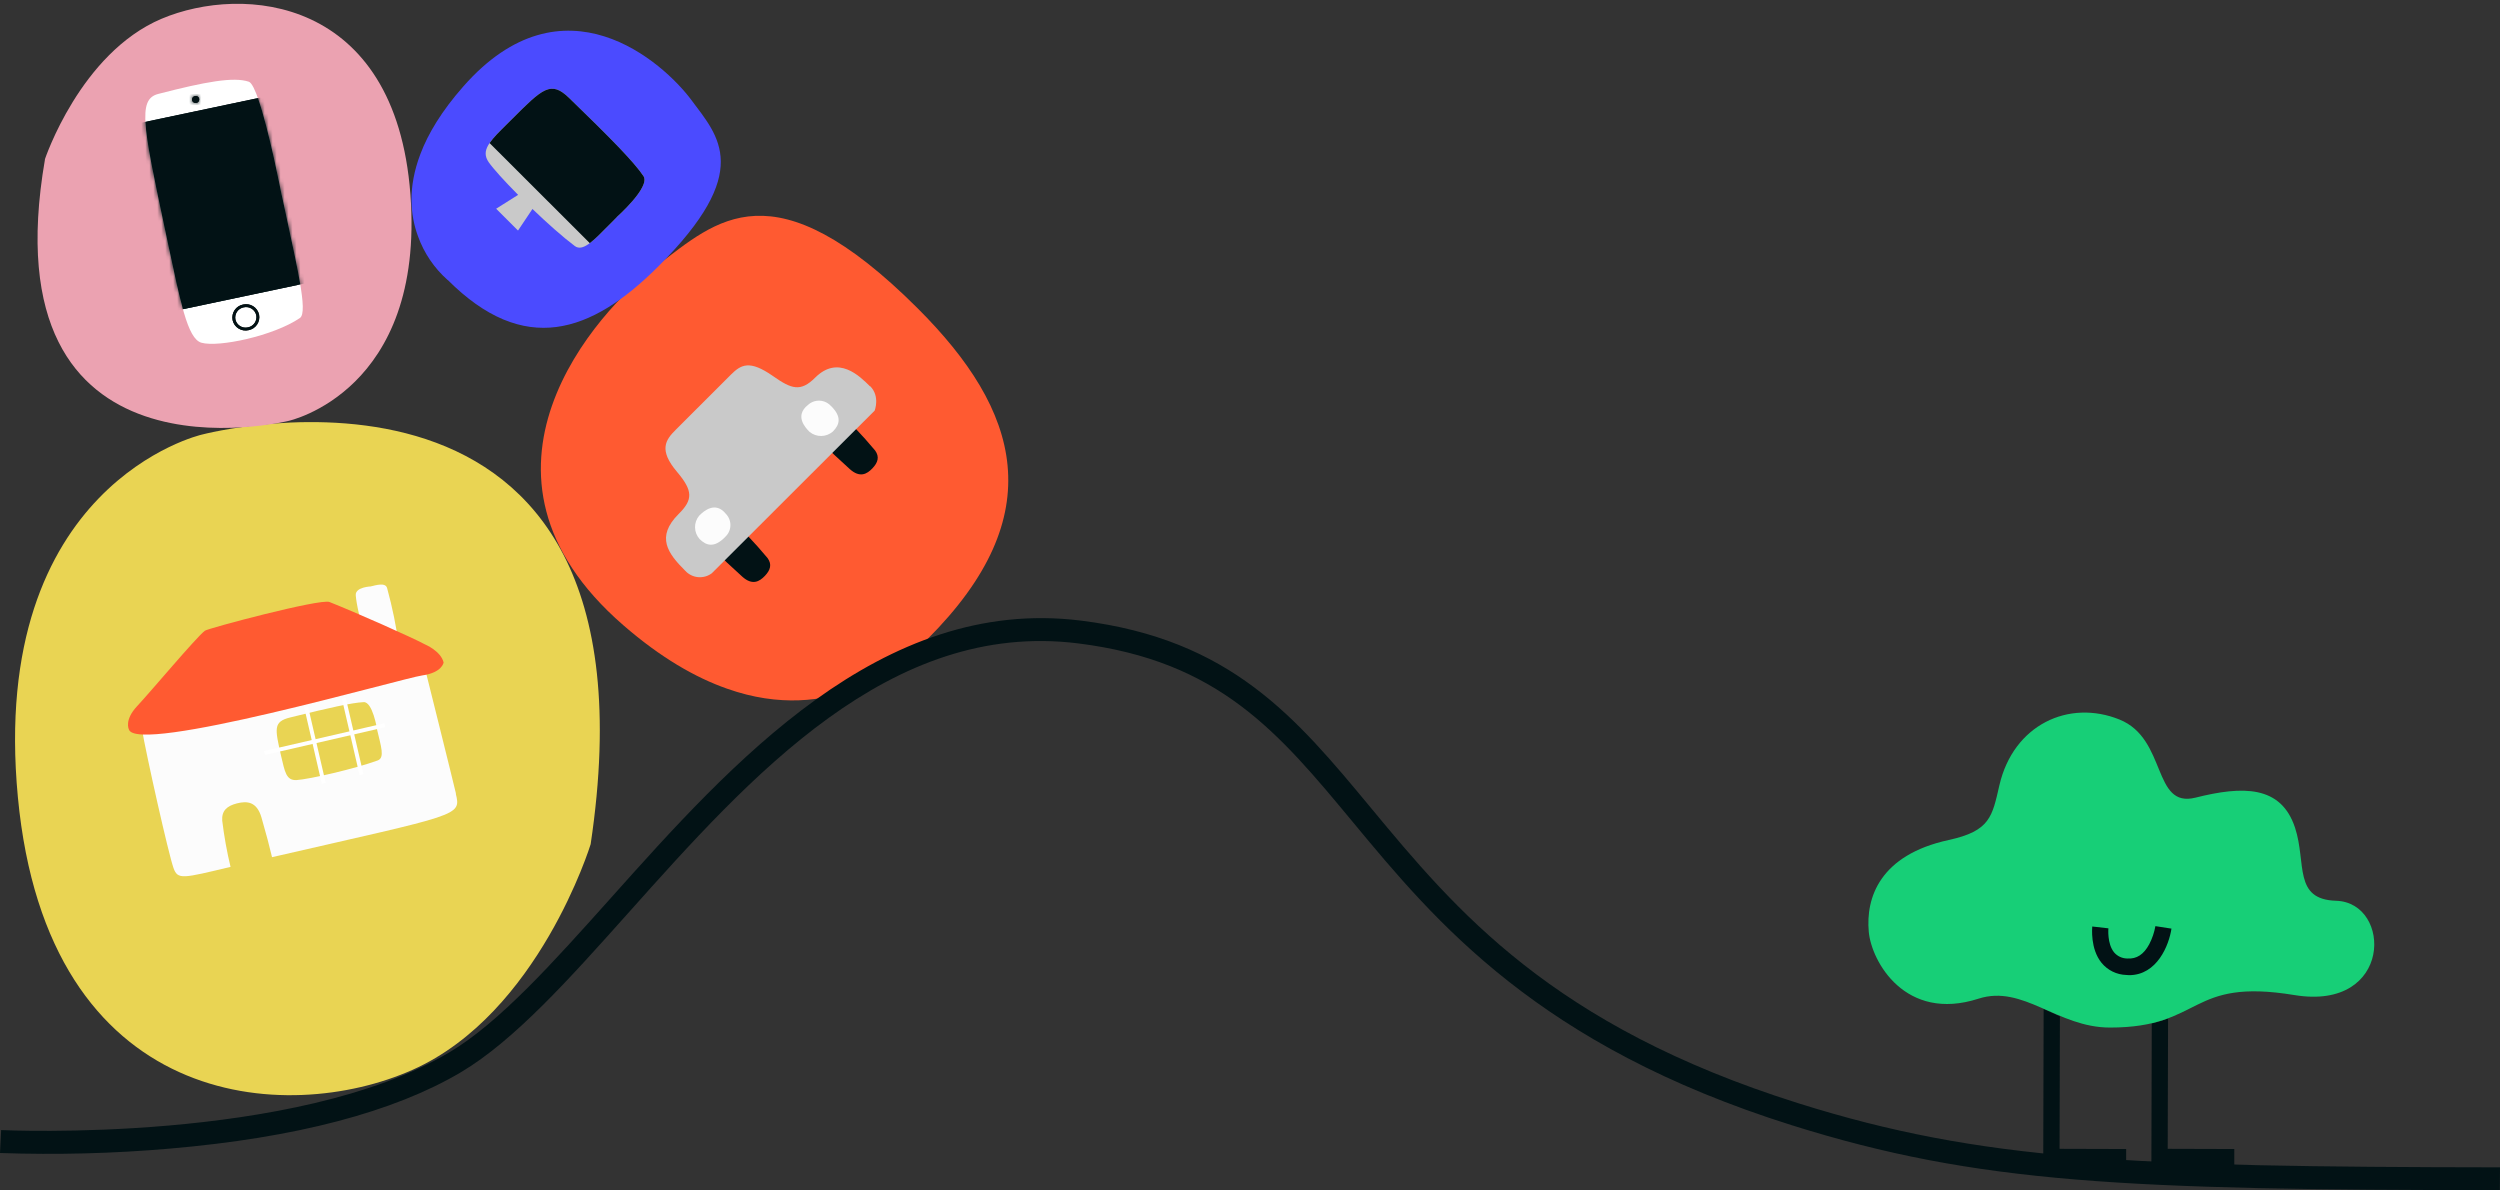
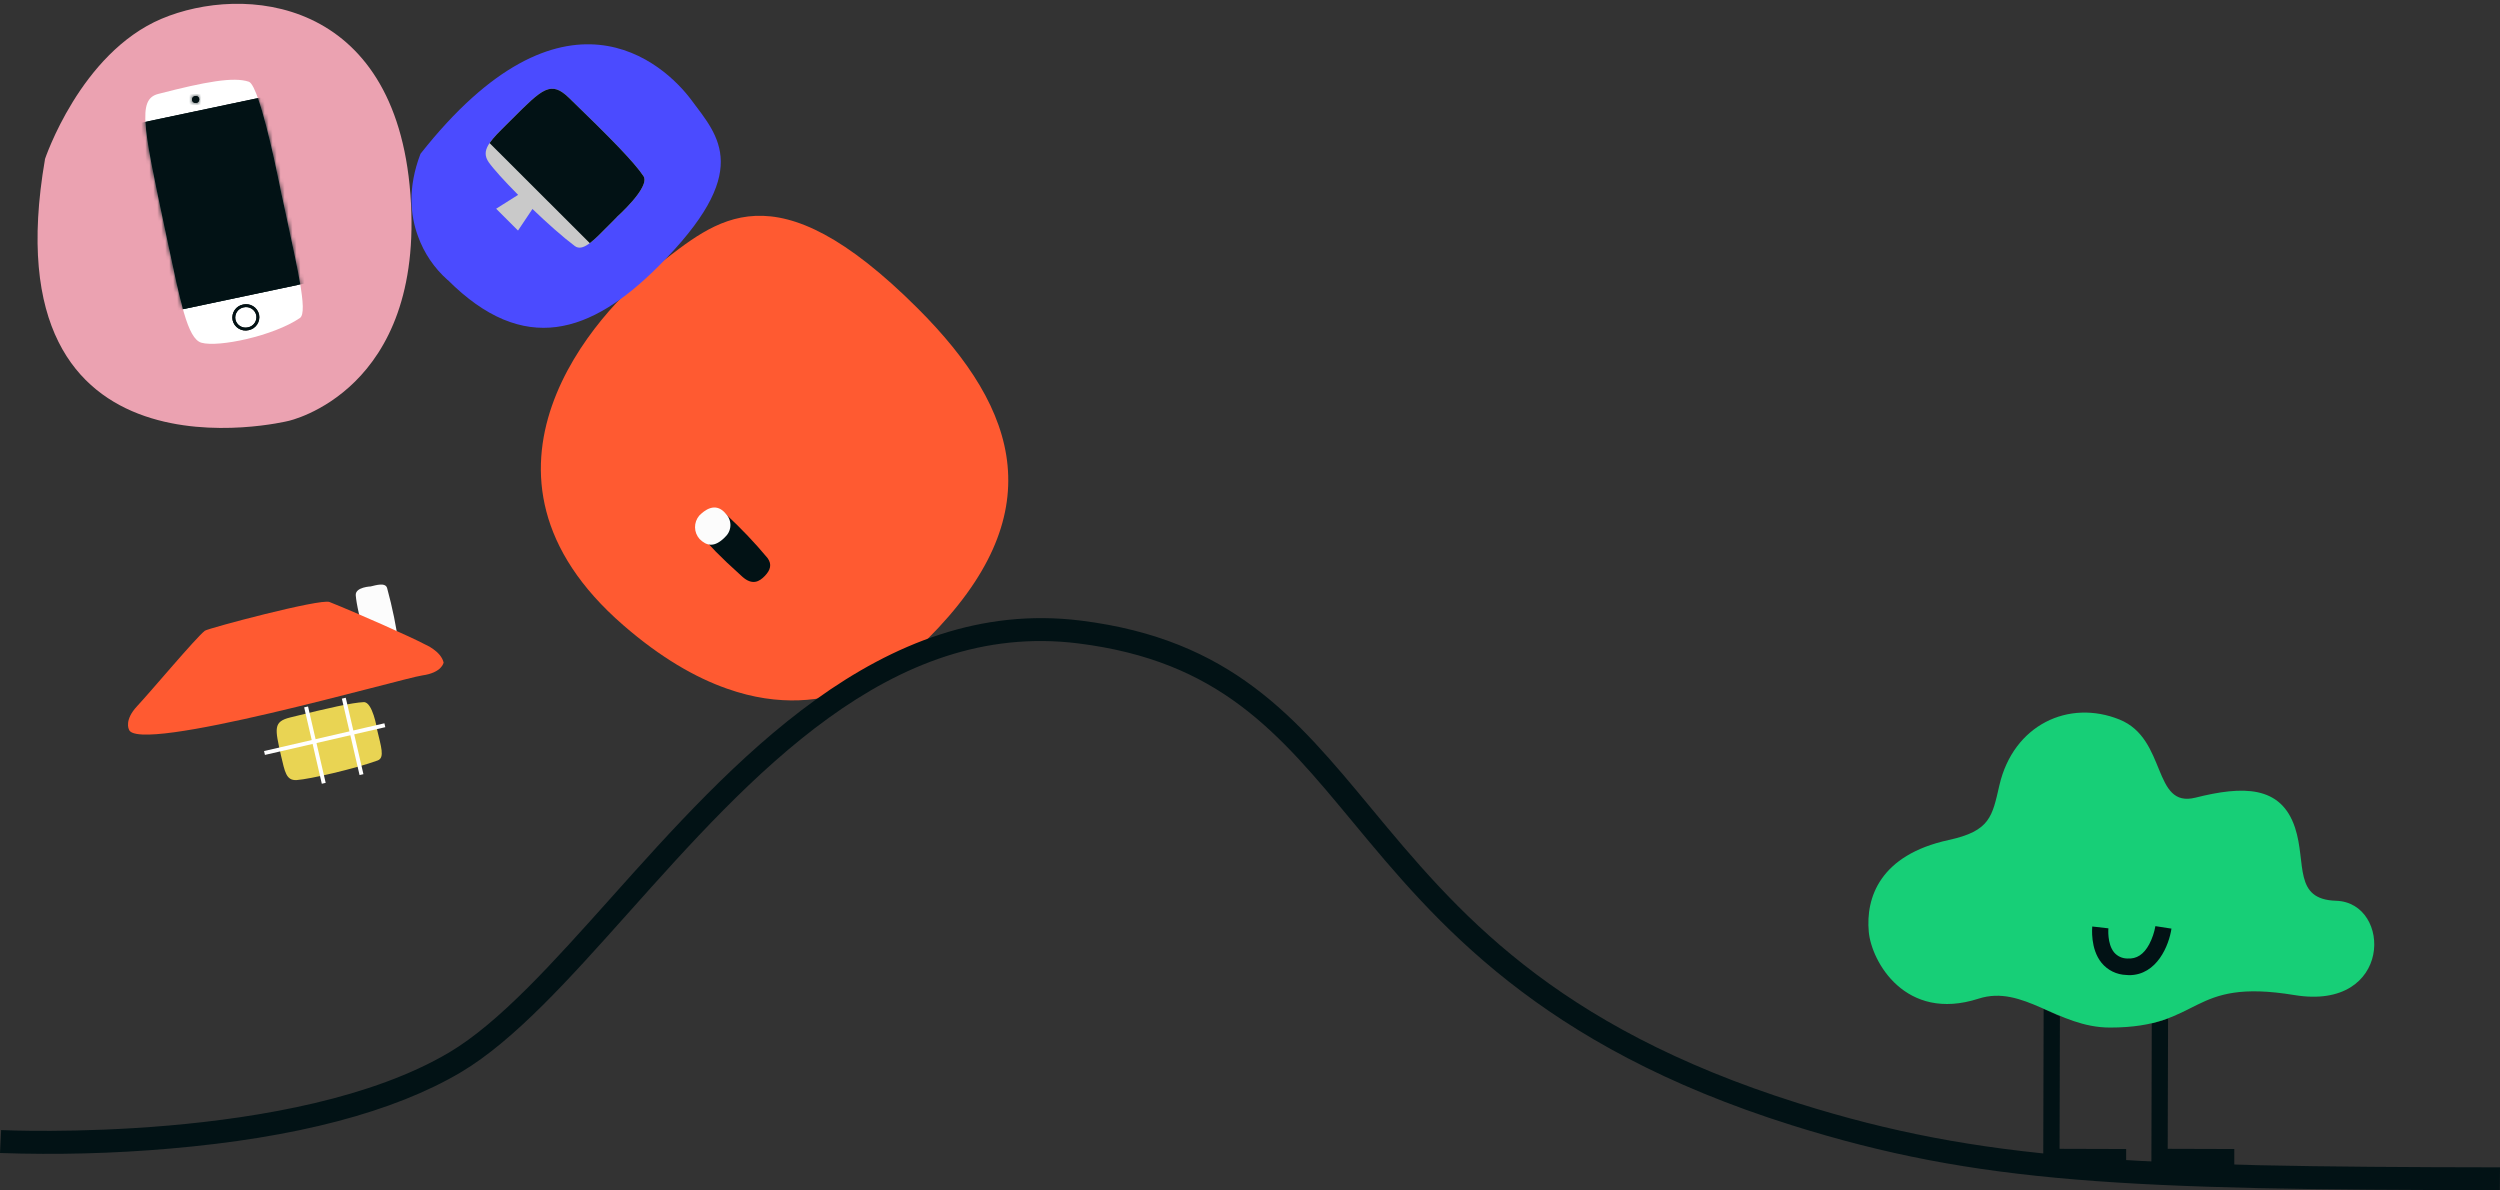
<svg xmlns="http://www.w3.org/2000/svg" width="628" height="299" viewBox="0 0 628 299" fill="none">
  <rect x="0" y="0" width="628" height="299" fill="#333333" stroke="none" />
  <path d="M232.967 160.559C228.091 165.993 222.008 170.209 215.205 172.871C206.878 176.146 195.848 177.673 182.635 172.996C174.691 170.211 165.96 165.207 156.555 157.034C112.714 118.974 149.823 78.215 165.075 66.69C180 55.386 194.184 41.163 230.553 77.485C256.219 103.118 264.211 129.346 232.967 160.559Z" fill="#FF5A31" />
  <path d="M178.134 130.528C178.134 130.528 175.249 133.284 176.586 134.984C177.923 136.684 180.529 139.536 186.462 144.857C188.991 147.123 190.761 146.105 192.136 144.665C193.511 143.224 193.982 141.784 192.799 140.17C189.568 136.294 186.086 132.634 182.375 129.212C181.24 128.175 179.096 129.558 178.134 130.528Z" fill="#021215" />
-   <path d="M205.147 103.512C205.147 103.512 202.262 106.269 203.599 107.968C204.935 109.668 207.541 112.521 213.475 117.841C216.013 120.108 217.773 119.09 219.148 117.649C220.524 116.209 220.995 114.768 219.822 113.155C216.584 109.281 213.099 105.621 209.388 102.197C208.253 101.159 206.108 102.542 205.147 103.512Z" fill="#021215" />
-   <path d="M218.533 97.039C215.975 94.484 210.561 89.077 204.763 94.868C201.118 98.508 198.839 97.749 194.185 94.475C188.261 90.335 186.155 91.593 183.607 94.11L169.72 107.987C167.162 110.532 165.412 113.039 170.086 118.552C174.067 123.267 174.125 125.514 170.47 129.116C164.701 134.878 167.749 139.008 172.134 143.378C172.969 144.292 174.116 144.863 175.35 144.979C176.584 145.094 177.817 144.746 178.808 144.002L219.716 103.147C219.716 103.147 221.13 99.555 218.581 97" fill="#C9C9C9" />
  <path d="M182.077 134.955C182.491 134.598 182.829 134.161 183.069 133.67C183.31 133.18 183.448 132.645 183.476 132.099C183.504 131.554 183.421 131.008 183.231 130.495C183.042 129.982 182.751 129.513 182.375 129.116C179.692 125.774 176.74 128.415 175.643 129.529C174.95 130.354 174.576 131.402 174.592 132.479C174.608 133.557 175.012 134.593 175.73 135.397C177.509 137.174 179.461 137.596 182.106 134.955" fill="#FCFCFC" />
-   <path d="M208.782 102.043C208.424 101.63 207.986 101.294 207.494 101.055C207.003 100.815 206.468 100.678 205.922 100.65C205.376 100.622 204.83 100.705 204.317 100.893C203.803 101.081 203.333 101.371 202.935 101.745C199.589 104.425 202.223 107.373 203.349 108.468C204.175 109.16 205.222 109.533 206.301 109.519C207.379 109.505 208.417 109.105 209.224 108.391C211.003 106.605 211.426 104.655 208.782 102.014" fill="#FCFCFC" />
-   <path d="M148.371 212.065C148.371 212.065 135.351 254.601 103.664 268.728C71.978 282.856 11.934 278.966 4.49 200.252C-2.953 121.539 50.649 109.188 50.649 109.188C50.649 109.188 168.45 77.937 148.371 212.065Z" fill="#E9D453" />
  <path d="M93.212 147.306C93.212 147.306 89.202 147.431 89.365 149.544C89.529 151.657 90.327 155.45 92.481 163.038C93.443 166.274 95.443 166.351 97.356 165.861C99.27 165.371 100.424 164.411 100.241 162.432C99.568 157.467 98.565 152.552 97.241 147.719C96.828 146.25 94.462 146.999 93.135 147.306" fill="#FCFCFC" />
-   <path d="M114.541 199.369C113.771 196.027 106.319 166.178 106.319 166.178C105.761 163.767 43.1 180.9 40.408 181.544C37.715 182.187 35.6 182.879 35.6 182.879C36.754 189.717 42.331 214.524 43.581 218.039C44.649 221.045 45.851 220.641 57.91 217.76C56.991 213.933 56.294 210.056 55.823 206.149C55.64 203.642 57.044 202.432 59.525 201.808C62.006 201.184 64.507 201.28 65.689 205.381C66.872 209.482 67.738 212.757 68.334 215.321C115.685 204.44 115.858 205.083 114.493 199.369" fill="#FCFCFC" />
  <path d="M32.359 183.167C32.359 183.167 31.186 180.871 34.427 177.404C37.889 173.707 49.207 160.185 51.467 158.437C52.256 157.832 80.47 150.312 82.769 151.224C89.375 153.846 103.444 160.089 106.761 161.875C106.761 161.875 110.772 163.546 111.435 166.427C111.435 166.427 111.07 168.972 106.088 169.664C101.107 170.355 33.85 189.765 32.359 183.167Z" fill="#FF5A31" />
  <path d="M94.703 183.1C94.703 183.1 93.597 176.233 91.347 176.377C88.462 176.512 82.74 177.779 72.922 180.219C68.575 181.285 69.075 183.014 70.594 189.823C71.556 193.837 71.854 196.142 74.556 195.95C77.807 195.729 89.116 193.126 94.857 191.033C96.732 190.351 95.703 187.508 94.703 183.196" fill="#E9D453" />
  <path d="M76.893 177.578L81.326 196.767" stroke="white" />
  <path d="M86.365 175.388L90.808 194.586" stroke="white" />
  <path d="M66.439 189.15L96.674 182.178" stroke="white" />
-   <path d="M112.425 70.321C109.064 67.335 106.508 63.554 104.992 59.324C103.069 54.1 102.376 47.137 105.627 38.637C107.55 33.538 110.954 27.89 116.368 21.734C141.563 -6.943 166.681 15.722 173.682 25.134C180.539 34.364 189.28 43.055 165.354 66.94C148.468 83.805 131.62 89.48 112.464 70.321" fill="#4B4BFF" />
+   <path d="M112.425 70.321C109.064 67.335 106.508 63.554 104.992 59.324C103.069 54.1 102.376 47.137 105.627 38.637C141.563 -6.943 166.681 15.722 173.682 25.134C180.539 34.364 189.28 43.055 165.354 66.94C148.468 83.805 131.62 89.48 112.464 70.321" fill="#4B4BFF" />
  <path fill-rule="evenodd" clip-rule="evenodd" d="M161.647 44.247C163.455 46.974 154.915 54.542 154.915 54.542H154.954C154.206 55.285 153.5 56.002 152.835 56.678C148.899 60.675 146.342 63.272 144.376 61.793C141.346 59.517 137.439 56.035 133.753 52.496L130.124 57.913L124.633 52.429L130.151 48.952C126.747 45.518 123.928 42.411 122.777 40.77C120.686 37.78 123.031 35.453 127.233 31.284C127.552 30.967 127.881 30.641 128.22 30.302C128.318 30.204 128.416 30.107 128.512 30.01C136.338 22.184 138.364 20.157 142.953 24.597C153.425 34.729 159.349 40.78 161.647 44.247Z" fill="#C9C9C9" />
  <path d="M148.157 61.078C149.471 60.094 151.003 58.537 152.835 56.678C153.5 56.002 154.205 55.285 154.954 54.542H154.915C154.915 54.542 163.455 46.974 161.647 44.247C159.348 40.78 153.425 34.73 142.952 24.597C138.364 20.157 136.338 22.184 128.512 30.01L128.22 30.302C127.881 30.641 127.552 30.967 127.233 31.284C125.382 33.12 123.891 34.599 122.981 35.935L148.157 61.078Z" fill="#021215" />
  <path d="M540.52 257.092L540.428 292.794H561.256V288.634L544.527 288.584L544.619 255.843C543.28 256.346 541.911 256.763 540.52 257.092ZM513.36 253.464L513.26 292.794H534.088V288.634L517.359 288.584L517.45 255.303C516.034 254.679 514.701 254.055 513.36 253.464Z" fill="#021215" />
  <path d="M489.499 211.013C499.98 208.733 500.43 205.114 502.263 197.201C505.762 182.133 519.6 175.568 532.43 180.752C544.436 185.619 540.62 203.092 551.492 200.371C563.323 197.401 573.012 197.201 576.528 207.968C579.419 216.838 576.019 225.957 586.842 226.273C600.913 226.714 601.105 254.038 576.353 249.961C549.584 245.543 553.55 258.123 530.023 258.123C516.776 258.123 508.228 247.249 496.998 250.868C478.619 256.801 470.113 241.533 469.438 234.086C468.646 225.516 472.204 214.782 489.499 211.013Z" fill="#17CF77" />
  <path d="M534.829 244.961C541.861 244.961 544.869 237.406 545.469 233.271L541.436 232.646C541.153 234.233 540.63 235.768 539.887 237.198C538.504 239.769 536.712 240.934 534.396 240.776C533.763 240.776 533.137 240.639 532.562 240.375C531.987 240.111 531.475 239.725 531.064 239.245C529.273 237.056 529.631 233.229 529.631 233.196L525.573 232.738C525.573 232.963 525.007 238.338 527.931 241.89C528.685 242.803 529.625 243.544 530.688 244.064C531.751 244.585 532.913 244.874 534.096 244.911C534.339 244.945 534.584 244.962 534.829 244.961Z" fill="#021215" />
  <path d="M628 293.238C534.894 293.113 497.89 291.634 451.789 277.152C389.715 257.636 365.607 228.556 344.345 202.904C325.516 180.2 309.264 160.589 271.491 155.892C221.303 149.65 183.693 191.734 153.478 225.54C139.053 241.655 125.465 256.878 112.858 264.359C74.152 287.312 1.067 283.913 0.288 283.874L0 289.637C14.184 290.13 28.384 289.764 42.524 288.542C74.258 285.824 98.886 279.36 115.801 269.334C129.177 261.392 143.073 245.852 157.777 229.391C188.588 194.875 223.591 155.748 270.779 161.616C306.273 166.025 321.111 183.917 339.892 206.572C360.596 231.543 386.359 262.621 450.058 282.645C496.948 297.387 534.221 298.876 627.962 298.972L628 293.238Z" fill="#021215" />
  <path d="M11.26 40.06C11.26 40.06 20.146 13.361 40.581 4.717C61.016 -3.926 99.328 -0.911 103.088 48.761C106.848 98.432 72.392 105.75 72.392 105.75C72.392 105.75 -3.289 124.382 11.299 40.021" fill="#EBA2B1" />
  <path d="M70.778 49.135C70.778 49.135 65.499 21.558 62.508 20.53C58.705 19.244 51.652 20.514 39.726 23.602C34.432 24.979 36.001 32.044 41.856 59.565C45.321 75.851 47.06 85.063 50.59 86.09C54.867 87.317 68.722 84.388 75.335 79.883C77.481 78.416 74.53 66.652 70.798 49.124" fill="white" />
  <mask id="mask0_11079_73970" style="mask-type:alpha" maskUnits="userSpaceOnUse" x="36" y="20" width="41" height="67">
    <path d="M70.779 49.136C70.779 49.136 65.501 21.559 62.509 20.532C58.706 19.245 51.653 20.515 39.727 23.603C34.433 24.98 36.002 32.045 41.858 59.566C45.322 75.852 47.061 85.064 50.591 86.091C54.868 87.318 68.724 84.389 75.336 79.884C77.483 78.417 74.531 66.653 70.799 49.125" fill="#FCFCFC" />
  </mask>
  <g mask="url(#mask0_11079_73970)">
    <path d="M32.308 31.503L42.292 78.44L77.64 70.973L67.656 24.036L32.308 31.503Z" fill="#021215" />
    <path d="M62.379 82.585C63.152 82.436 63.834 81.985 64.274 81.332C64.715 80.678 64.878 79.876 64.727 79.101C64.641 78.715 64.478 78.35 64.25 78.028C64.021 77.706 63.731 77.432 63.395 77.223C63.06 77.014 62.687 76.873 62.297 76.81C61.908 76.747 61.51 76.762 61.126 76.854C60.743 76.928 60.378 77.078 60.053 77.293C59.728 77.509 59.448 77.787 59.23 78.111C59.013 78.435 58.861 78.799 58.784 79.183C58.707 79.566 58.706 79.961 58.781 80.345C58.868 80.729 59.031 81.093 59.26 81.415C59.489 81.736 59.779 82.009 60.114 82.217C60.448 82.426 60.821 82.566 61.21 82.629C61.599 82.692 61.996 82.677 62.379 82.585Z" stroke="#1D1D1B" stroke-width="0.73" />
    <path d="M49.332 25.849C49.565 25.804 49.77 25.669 49.904 25.473C50.037 25.276 50.087 25.036 50.044 24.802C50.017 24.688 49.967 24.579 49.898 24.484C49.83 24.388 49.742 24.307 49.642 24.246C49.542 24.184 49.43 24.143 49.314 24.124C49.198 24.106 49.08 24.11 48.965 24.138C48.85 24.16 48.739 24.204 48.641 24.268C48.542 24.332 48.458 24.415 48.392 24.513C48.325 24.61 48.279 24.719 48.255 24.835C48.232 24.95 48.231 25.069 48.254 25.185C48.281 25.299 48.33 25.408 48.399 25.503C48.468 25.599 48.555 25.68 48.656 25.741C48.756 25.803 48.867 25.844 48.983 25.863C49.1 25.881 49.218 25.877 49.332 25.849Z" fill="#1D1D1B" />
  </g>
  <path d="M64.791 24.643C67.61 32.576 70.779 49.136 70.779 49.136L70.799 49.125C71.323 51.586 71.831 53.933 72.313 56.153C73.646 62.307 74.769 67.492 75.429 71.442L45.949 77.67C44.881 73.83 43.8 68.727 42.467 62.438C42.27 61.507 42.067 60.55 41.858 59.567C41.79 59.248 41.723 58.932 41.656 58.618C38.627 44.382 36.793 35.765 36.531 30.613L64.791 24.643Z" fill="#021215" />
  <path d="M62.379 82.584C63.152 82.435 63.834 81.984 64.274 81.331C64.715 80.677 64.878 79.875 64.727 79.1C64.641 78.714 64.478 78.35 64.25 78.027C64.021 77.705 63.731 77.431 63.395 77.222C63.06 77.013 62.687 76.872 62.297 76.809C61.908 76.746 61.51 76.761 61.126 76.853C60.743 76.927 60.378 77.076 60.053 77.292C59.728 77.508 59.448 77.786 59.23 78.11C59.013 78.434 58.861 78.798 58.784 79.182C58.707 79.565 58.706 79.96 58.781 80.344C58.868 80.728 59.031 81.092 59.26 81.413C59.489 81.735 59.779 82.008 60.114 82.216C60.448 82.425 60.821 82.564 61.21 82.628C61.599 82.691 61.996 82.676 62.379 82.584Z" stroke="#021215" stroke-width="0.73" />
  <mask id="path-30-inside-1_11079_73970" fill="white">
    <path d="M49.332 25.849C49.565 25.804 49.77 25.669 49.904 25.473C50.037 25.276 50.087 25.036 50.044 24.802C50.017 24.688 49.967 24.579 49.898 24.484C49.83 24.388 49.742 24.307 49.642 24.246C49.542 24.184 49.43 24.143 49.314 24.124C49.198 24.106 49.08 24.11 48.965 24.138C48.85 24.16 48.739 24.204 48.641 24.268C48.542 24.332 48.458 24.415 48.392 24.513C48.325 24.61 48.279 24.719 48.255 24.835C48.232 24.95 48.231 25.069 48.254 25.185C48.281 25.299 48.33 25.408 48.399 25.503C48.468 25.599 48.555 25.68 48.656 25.741C48.756 25.803 48.867 25.844 48.983 25.863C49.1 25.881 49.218 25.877 49.332 25.849Z" />
  </mask>
  <path d="M49.332 25.849C49.565 25.804 49.77 25.669 49.904 25.473C50.037 25.276 50.087 25.036 50.044 24.802C50.017 24.688 49.967 24.579 49.898 24.484C49.83 24.388 49.742 24.307 49.642 24.246C49.542 24.184 49.43 24.143 49.314 24.124C49.198 24.106 49.08 24.11 48.965 24.138C48.85 24.16 48.739 24.204 48.641 24.268C48.542 24.332 48.458 24.415 48.392 24.513C48.325 24.61 48.279 24.719 48.255 24.835C48.232 24.95 48.231 25.069 48.254 25.185C48.281 25.299 48.33 25.408 48.399 25.503C48.468 25.599 48.555 25.68 48.656 25.741C48.756 25.803 48.867 25.844 48.983 25.863C49.1 25.881 49.218 25.877 49.332 25.849Z" fill="#021215" />
  <path d="M50.044 24.802L51.027 24.619L51.023 24.596L51.017 24.572L50.044 24.802ZM48.965 24.138L49.147 25.122L49.174 25.117L49.201 25.11L48.965 24.138ZM48.254 25.185L47.272 25.376L47.276 25.395L47.281 25.415L48.254 25.185ZM49.522 26.831C50.014 26.736 50.449 26.45 50.731 26.035L49.077 24.91C49.092 24.888 49.116 24.872 49.143 24.867L49.522 26.831ZM50.731 26.035C51.013 25.62 51.119 25.111 51.027 24.619L49.061 24.985C49.056 24.96 49.062 24.933 49.077 24.91L50.731 26.035ZM51.017 24.572C50.96 24.33 50.855 24.101 50.709 23.898L49.088 25.069C49.08 25.058 49.074 25.045 49.071 25.032L51.017 24.572ZM50.709 23.898C50.563 23.696 50.379 23.525 50.166 23.394L49.118 25.097C49.106 25.09 49.096 25.08 49.088 25.069L50.709 23.898ZM50.166 23.394C49.954 23.263 49.718 23.176 49.471 23.137L49.157 25.112C49.143 25.11 49.13 25.105 49.118 25.097L50.166 23.394ZM49.471 23.137C49.224 23.097 48.972 23.108 48.73 23.166L49.201 25.11C49.187 25.113 49.172 25.114 49.157 25.112L49.471 23.137ZM48.784 23.155C48.538 23.2 48.304 23.294 48.094 23.43L49.187 25.105C49.175 25.113 49.161 25.119 49.147 25.122L48.784 23.155ZM48.094 23.43C47.885 23.567 47.705 23.744 47.565 23.951L49.219 25.075C49.21 25.087 49.2 25.097 49.187 25.105L48.094 23.43ZM47.565 23.951C47.424 24.157 47.326 24.389 47.276 24.634L49.235 25.035C49.232 25.05 49.227 25.063 49.219 25.075L47.565 23.951ZM47.276 24.634C47.226 24.878 47.224 25.131 47.272 25.376L49.235 24.994C49.238 25.008 49.238 25.022 49.235 25.035L47.276 24.634ZM47.281 25.415C47.338 25.657 47.443 25.887 47.588 26.089L49.21 24.918C49.218 24.929 49.224 24.942 49.227 24.955L47.281 25.415ZM47.588 26.089C47.734 26.291 47.919 26.462 48.131 26.593L49.18 24.89C49.192 24.897 49.202 24.907 49.21 24.918L47.588 26.089ZM48.131 26.593C48.344 26.724 48.58 26.811 48.827 26.851L49.14 24.875C49.154 24.878 49.168 24.882 49.18 24.89L48.131 26.593ZM48.827 26.851C49.074 26.89 49.326 26.879 49.568 26.821L49.097 24.877C49.111 24.873 49.126 24.873 49.14 24.875L48.827 26.851Z" fill="#021215" mask="url(#path-30-inside-1_11079_73970)" />
</svg>